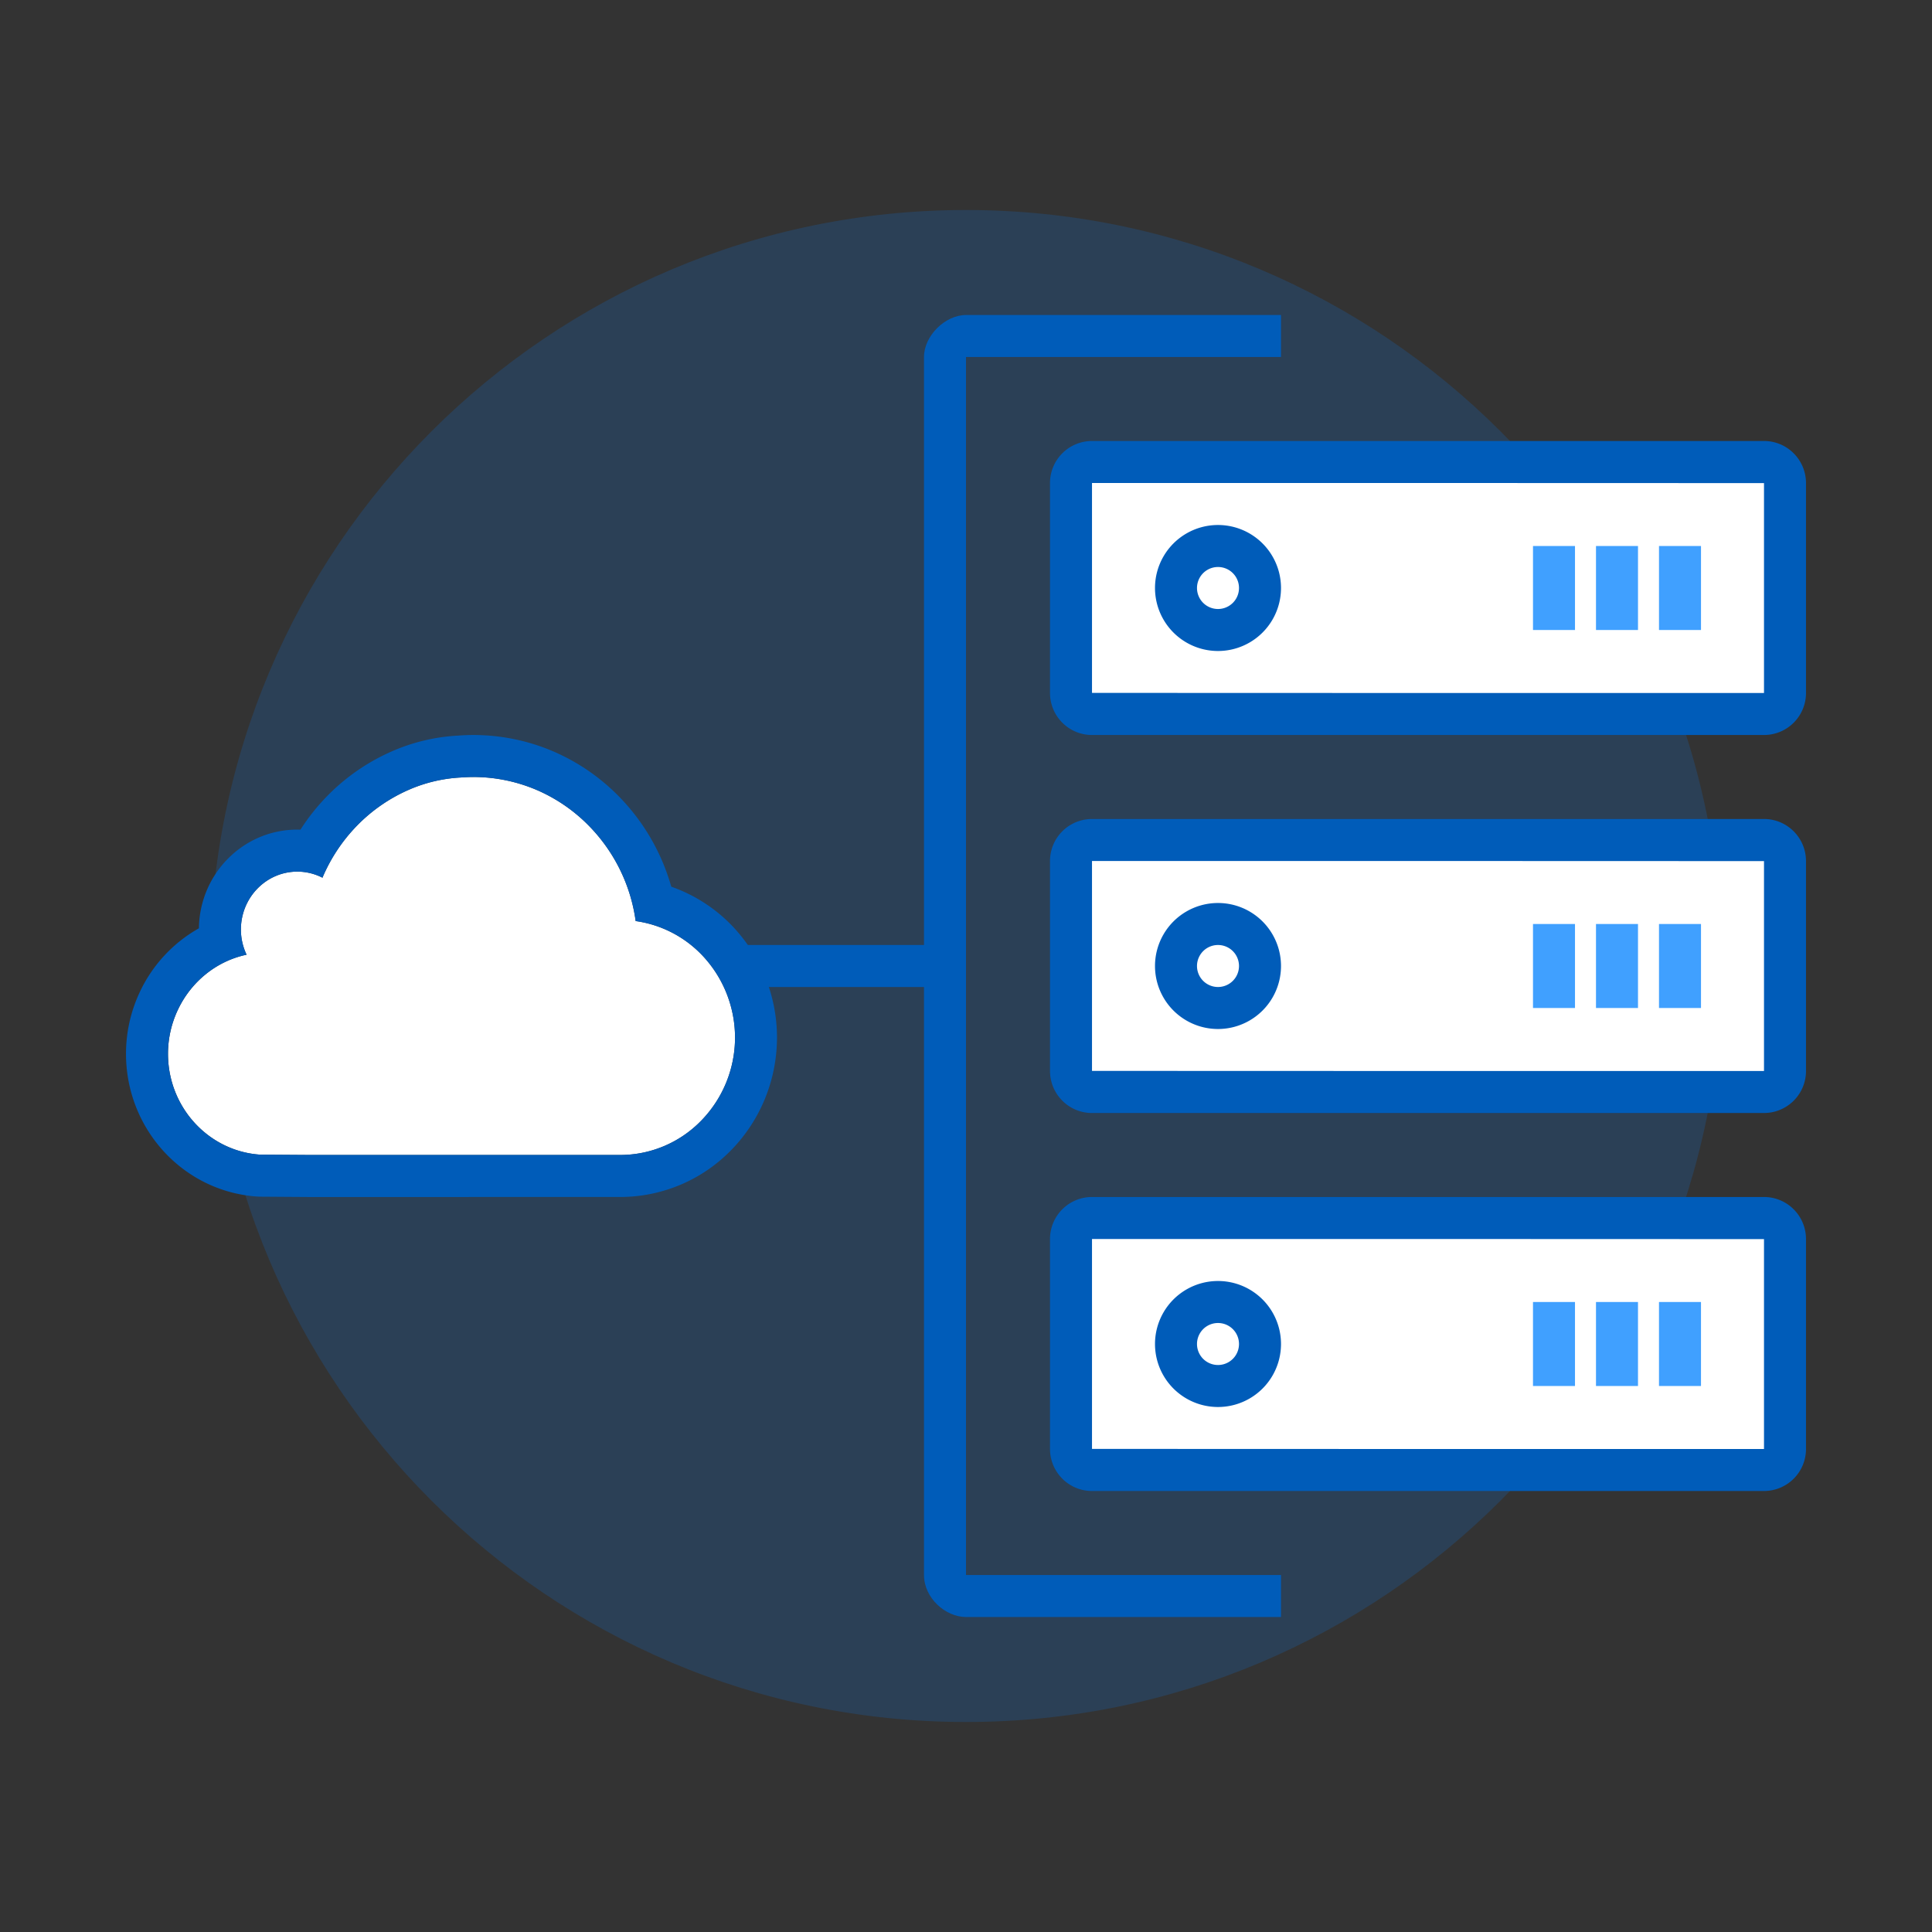
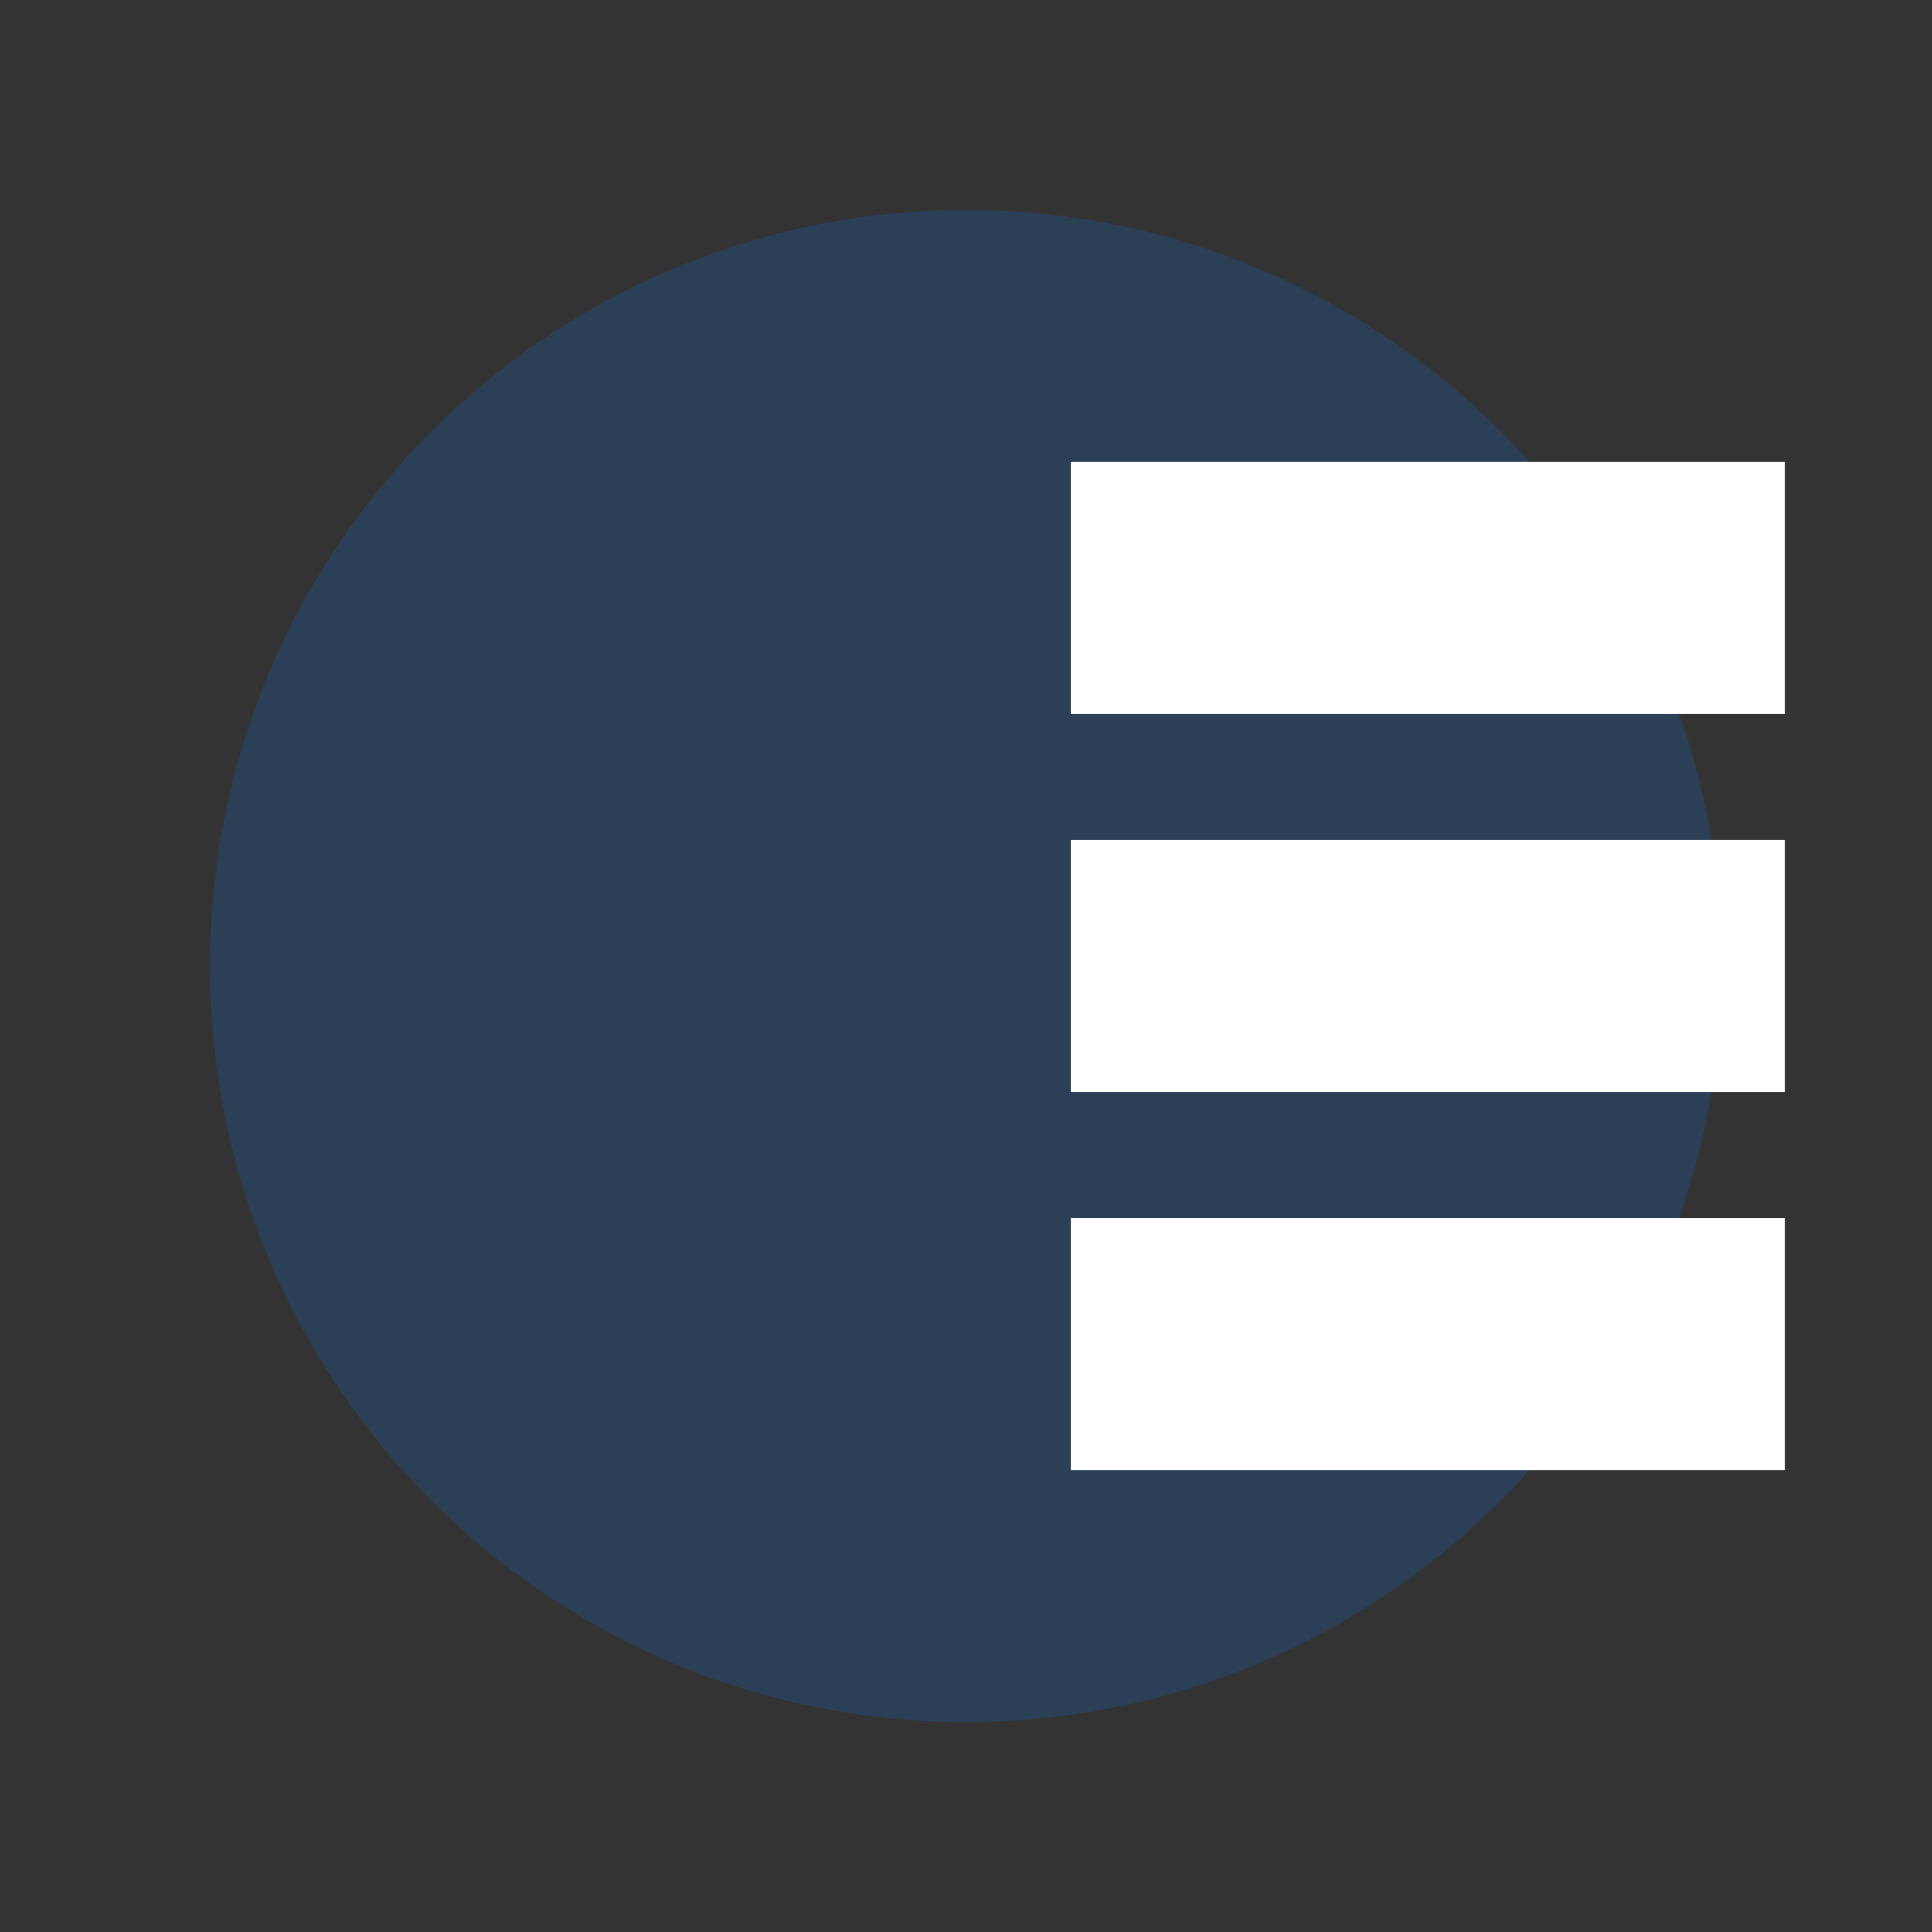
<svg xmlns="http://www.w3.org/2000/svg" width="92" height="92" class="wd-applet wd-applet-customer-central" focusable="false" role="presentation" viewBox="0 0 92 92">
  <rect x="0" y="0" width="92" height="92" fill="#333333" stroke="none" />
  <g fill="none" fill-rule="evenodd" class="wd-icon-container">
    <g fill="#0B77E3" fill-opacity=".2" class="animate-flood">
      <path d="M10 46c0-19.882 16.113-36 36-36 19.882 0 36 16.113 36 36 0 19.882-16.113 36-36 36-19.882 0-36-16.113-36-36z" class="color-400-alpha-20" />
    </g>
-     <path fill="#005CB9" d="M46 17h15v-2H46c-.993 0-2 .992-2 2v28h-9v2h9v28c0 1.1 1.028 2 1.995 2H61v-2H46V17z" class="color-500" />
    <g class="animate-right">
      <path fill="#FFF" d="M51 22h34v12H51V22zm0 18h34v12H51V40zm0 18h34v12H51V58z" class="color-100" />
-       <path fill="#40A0FF" d="M79 26h2v4h-2v-4zm-3 0h2v4h-2v-4zm-3 0h2v4h-2v-4zm6 18h2v4h-2v-4zm-3 0h2v4h-2v-4zm-3 0h2v4h-2v-4zm6 18h2v4h-2v-4zm-3 0h2v4h-2v-4zm-3 0h2v4h-2v-4z" class="color-300" />
-       <path fill="#005CB9" d="M84 57c1.105 0 2 .897 2 2.006v9.988A2 2 0 0 1 84 71H52c-1.105 0-2-.897-2-2.006v-9.988A2 2 0 0 1 52 57h32zm-32 2v9.994h.232l.1.001h1.15l.224.001h2.259l.335.001 4.282.001h.434L68 69h.48L84 69v-9.994h-.232l-.1-.001h-1.15l-.224-.001h-2.259l-.335-.001-4.282-.001h-.434L68 59h-.48L52.01 59H52zm6 2a3 3 0 1 1 0 6 3 3 0 0 1 0-6zm0 2a1 1 0 1 0 0 2 1 1 0 0 0 0-2zm26-24c1.105 0 2 .897 2 2.006v9.988A2 2 0 0 1 84 53H52c-1.105 0-2-.897-2-2.006v-9.988A2 2 0 0 1 52 39h32zm-32 2v9.994h.232l.1.001h1.15l.224.001h2.259l.335.001 4.282.001h.434L68 51h.48L84 51v-9.994h-.232l-.1-.001h-1.15l-.224-.001h-2.259l-.335-.001-4.282-.001h-.434L68 41h-.48L52.01 41H52zm6 2a3 3 0 1 1 0 6 3 3 0 0 1 0-6zm0 2a1 1 0 1 0 0 2 1 1 0 0 0 0-2zm26-24c1.105 0 2 .897 2 2.006v9.988A2 2 0 0 1 84 35H52c-1.105 0-2-.897-2-2.006v-9.988A2 2 0 0 1 52 21h32zm-32 2v9.994h.232l.1.001h1.15l.224.001h2.259l.335.001 4.282.001h.434L68 33h.48L84 33v-9.994h-.232l-.1-.001h-1.15l-.224-.001h-2.259l-.335-.001-4.282-.001h-.434L68 23h-.48L52.01 23H52zm6 2a3 3 0 1 1 0 6 3 3 0 0 1 0-6zm0 2a1 1 0 1 0 0 2 1 1 0 0 0 0-2z" class="color-500" />
    </g>
    <g class="animate-left">
-       <path fill="#FFF" d="M33.4 45.451a5.399 5.399 0 0 0-3.13-1.59 8.028 8.028 0 0 0-2.205-4.514 7.8 7.8 0 0 0-2.48-1.717 7.686 7.686 0 0 0-3.627-.607 7.093 7.093 0 0 0-2.484.583 7.8 7.8 0 0 0-2.48 1.717 8.032 8.032 0 0 0-1.639 2.473 2.615 2.615 0 0 0-1.195-.29c-1.485 0-2.688 1.235-2.688 2.758 0 .43.099.836.27 1.198-1.436.304-2.629 1.282-3.258 2.595A4.898 4.898 0 0 0 8 50.18c0 2.554 1.937 4.638 4.385 4.803l2.323.016H29.538a5.378 5.378 0 0 0 3.862-1.644 5.667 5.667 0 0 0 1.438-5.299 5.693 5.693 0 0 0-1.438-2.606z" class="color-100" />
-       <path fill="#005CB9" d="M22.53 35c1.335 0 2.648.273 3.85.795a9.798 9.798 0 0 1 3.117 2.156 10.029 10.029 0 0 1 2.468 4.272 7.43 7.43 0 0 1 2.869 1.833A7.708 7.708 0 0 1 37 49.392c0 2.03-.79 3.948-2.166 5.359a7.376 7.376 0 0 1-5.296 2.248L14.694 57l-2.323-.016-.12-.005C8.73 56.742 6 53.767 6 50.181c0-1.046.236-2.062.68-2.99a6.786 6.786 0 0 1 2.792-2.987c.032-2.589 2.107-4.699 4.688-4.699l.148.003c.364-.57.784-1.1 1.253-1.581a9.8 9.8 0 0 1 3.117-2.156 9.007 9.007 0 0 1 3.133-.742c.254-.019.487-.029.718-.029zm0 2c-.192 0-.383.01-.572.023a7.093 7.093 0 0 0-2.484.583 7.8 7.8 0 0 0-2.48 1.717 8.032 8.032 0 0 0-1.639 2.473 2.615 2.615 0 0 0-1.195-.29c-1.485 0-2.688 1.235-2.688 2.758 0 .43.099.836.27 1.198-1.436.304-2.629 1.282-3.258 2.595A4.898 4.898 0 0 0 8 50.18c0 2.554 1.937 4.638 4.385 4.803l2.323.016h14.83a5.378 5.378 0 0 0 3.862-1.644 5.667 5.667 0 0 0 1.438-5.299 5.693 5.693 0 0 0-1.438-2.606 5.399 5.399 0 0 0-3.13-1.59 8.028 8.028 0 0 0-2.205-4.514 7.8 7.8 0 0 0-2.48-1.717 7.686 7.686 0 0 0-3.056-.63z" class="color-500" />
-     </g>
+       </g>
  </g>
</svg>